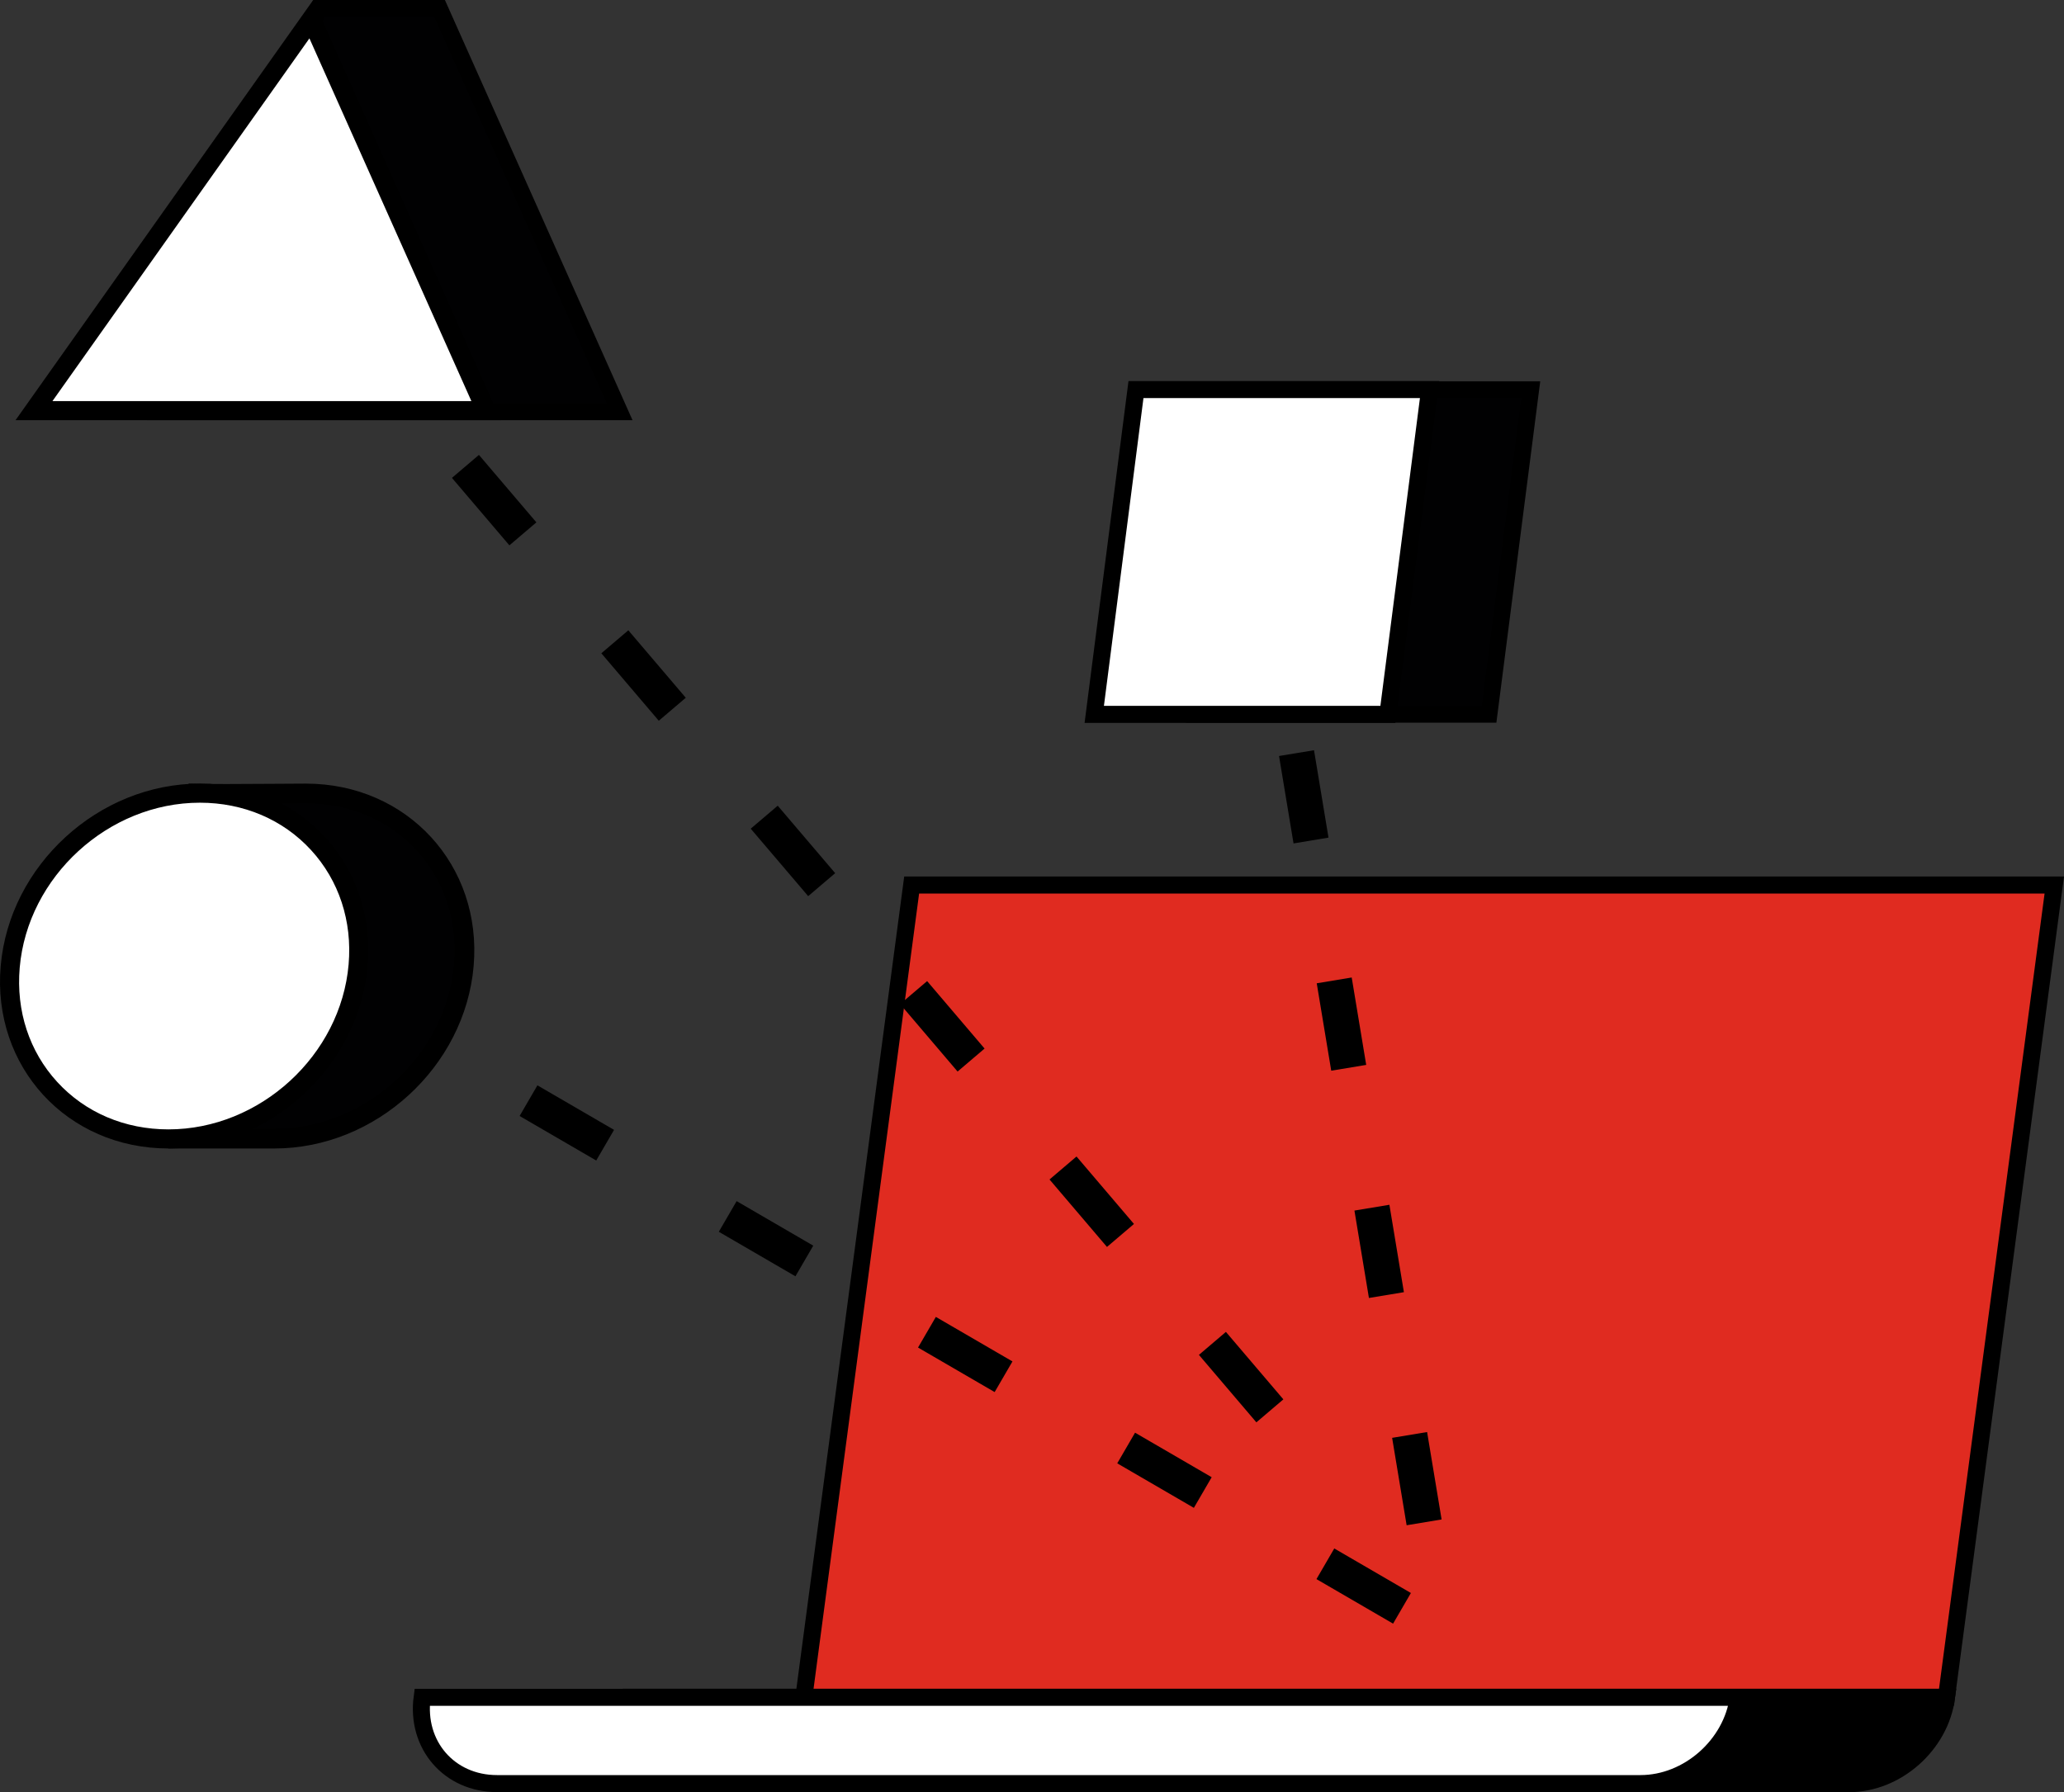
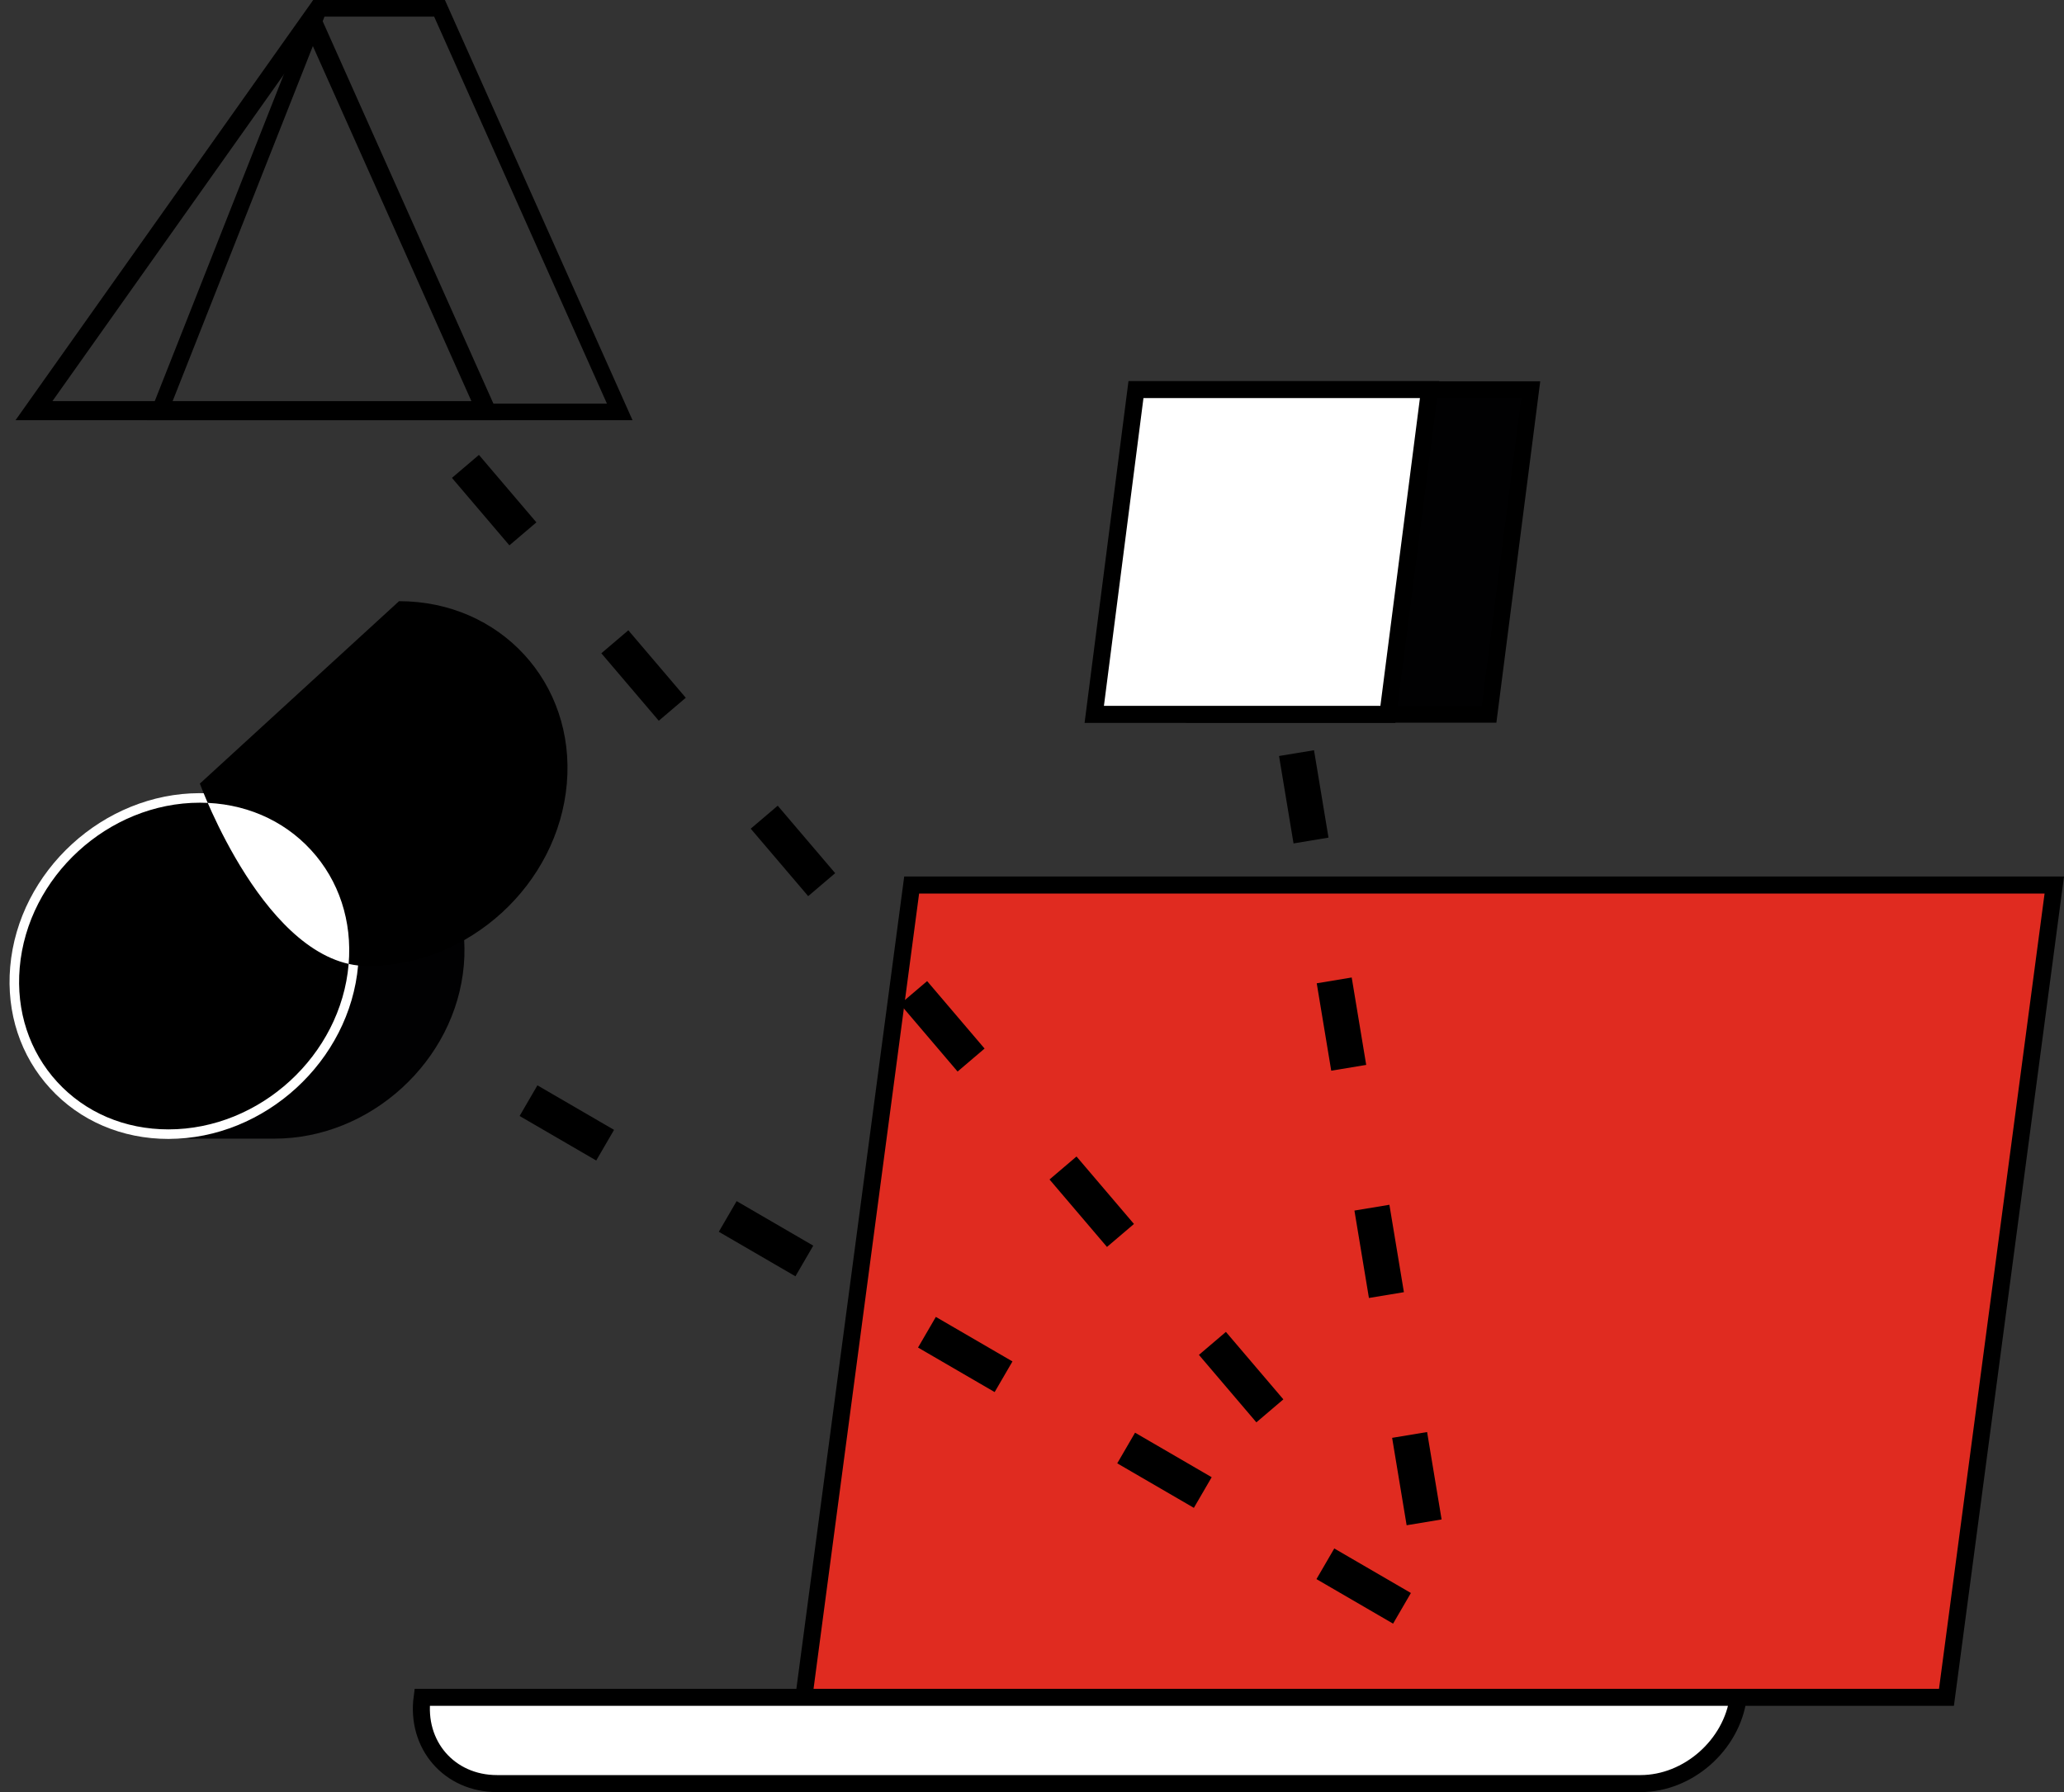
<svg xmlns="http://www.w3.org/2000/svg" id="_17v1" data-name="17v1" width="809.405" height="702.968" viewBox="0 0 809.405 702.968">
  <rect x="0" y="0" width="809.405" height="702.968" fill="#333333" stroke="none" />
  <defs>
    <style> .cls-1 { fill: #E02B20; } .cls-1, .cls-2, .cls-3, .cls-5, .cls-6 { stroke: #000; stroke-miterlimit: 10; } .cls-1, .cls-3 { stroke-width: 6.673px; } .cls-2, .cls-5 { stroke-linecap: round; } .cls-2 { stroke-width: 6.764px; } .cls-3, .cls-8 { fill: #fff; } .cls-4, .cls-6 { fill: none; } .cls-5, .cls-7 { fill: #010102; } .cls-5 { stroke-width: 6.517px; } .cls-6 { stroke-linecap: square; stroke-width: 13.902px; stroke-dasharray: 20.853 69.51; } </style>
  </defs>
  <g>
    <polygon class="cls-1" points="763.311 665.758 315.224 665.758 357.51 347.138 805.597 347.138 763.311 665.758" />
-     <path class="cls-2" d="M862.195,889.793H413.723c-18.683,0-31.818-15.145-29.338-33.828v0H900.512v0C898.033,874.648,880.878,889.793,862.195,889.793Z" transform="translate(-137.202 -190.207)" />
    <path class="cls-3" d="M780.553,889.793H332.082c-18.683,0-31.818-15.145-29.338-33.828v0H818.87v0C816.391,874.648,799.236,889.793,780.553,889.793Z" transform="translate(-137.202 -190.207)" />
    <path class="cls-4" d="M682.235,607.581" transform="translate(-137.202 -190.207)" />
-     <path class="cls-4" d="M285.934,325.915" transform="translate(-137.202 -190.207)" />
    <path class="cls-4" d="M682.235,607.581" transform="translate(-137.202 -190.207)" />
    <path class="cls-4" d="M262.735,580.008" transform="translate(-137.202 -190.207)" />
    <path class="cls-4" d="M682.235,607.581" transform="translate(-137.202 -190.207)" />
    <path class="cls-4" d="M646.776,443.61" transform="translate(-137.202 -190.207)" />
    <polygon class="cls-5" points="583.944 280.206 468.797 280.206 485.16 152.807 600.307 152.807 583.944 280.206" />
    <line class="cls-6" x1="135.145" y1="389.801" x2="558.731" y2="636.034" />
    <polygon class="cls-3" points="544.262 280.206 429.115 280.206 445.478 152.807 560.625 152.807 544.262 280.206" />
    <line class="cls-6" x1="187.028" y1="188.229" x2="536.562" y2="598.688" />
    <line class="cls-6" x1="509.574" y1="302.256" x2="558.731" y2="598.688" />
    <g>
-       <polygon class="cls-7" points="62.53 161.549 125.04 3.258 172.36 3.258 243.021 161.549 62.53 161.549" />
      <path d="M307.449,196.722l67.753,151.777H204.52l59.938-151.777H307.449m4.226-6.515H260.026L194.942,355.014H385.245L311.675,190.207Z" transform="translate(-137.202 -190.207)" />
    </g>
    <g>
-       <polygon class="cls-8" points="13.331 161.063 122.083 7.524 190.622 161.063 13.331 161.063" />
      <path d="M258.544,205.255l63.509,142.271H157.773L258.544,205.255m1.483-15.048-116.733,164.807H333.596L260.026,190.207Z" transform="translate(-137.202 -190.207)" />
    </g>
    <g>
      <path class="cls-7" d="M204.429,636.821c-16.946-11.772-23.684-42.57-21.549-67.367,2.688-31.227,6.759-57.915,29.234-68.006,3.405.094,7.977.139,13.931.139,6.33,0,13.163-.051,19.191-.096,4.696-.035,8.883-.066,11.913-.066,18.15,0,34.584,7.016,46.274,19.755,11.657,12.704,17.224,29.613,15.674,47.612-3.229,37.512-36.546,68.029-74.269,68.029Z" transform="translate(-137.202 -190.207)" />
-       <path d="M257.149,505.282c17.057,0,32.481,6.572,43.432,18.506,10.918,11.898,16.129,27.764,14.674,44.673-3.062,35.567-34.655,64.503-70.425,64.503h-39.15c-15.041-11.409-20.953-39.973-18.955-63.179,2.548-29.598,6.31-54.915,26.196-64.457,3.332.079,7.651.117,13.125.117,6.344,0,13.185-.051,19.22-.096,4.763-.036,8.876-.066,11.884-.066m0-7.715c-6.912,0-19.842.163-31.104.163-5.631,0-10.845-.041-14.681-.163-26.183,11.12-29.812,42.348-32.327,71.556-2.228,25.881,4.609,58.99,24.225,71.556h41.567c39.738,0,74.71-32.037,78.112-71.556s-26.054-71.556-65.792-71.556Z" transform="translate(-137.202 -190.207)" />
    </g>
    <g>
      <path class="cls-8" d="M203.261,636.935c-18.183,0-34.646-7.029-46.358-19.792-11.679-12.728-17.256-29.667-15.704-47.699,3.234-37.569,36.602-68.133,74.382-68.133,18.183,0,34.646,7.029,46.358,19.792,11.679,12.728,17.256,29.668,15.704,47.699C274.409,606.37,241.042,636.935,203.261,636.935Z" transform="translate(-137.202 -190.207)" />
-       <path d="M215.581,505.054c17.121,0,32.605,6.598,43.599,18.58,10.962,11.946,16.194,27.873,14.733,44.847-3.072,35.682-34.766,64.711-70.652,64.711-17.121,0-32.605-6.598-43.599-18.58-10.962-11.946-16.194-27.873-14.733-44.847,3.072-35.682,34.766-64.711,70.652-64.711m0-7.488c-39.738,0-74.71,32.037-78.112,71.556s26.054,71.556,65.792,71.556,74.71-32.037,78.112-71.556-26.054-71.556-65.792-71.556Z" transform="translate(-137.202 -190.207)" />
+       <path d="M215.581,505.054c17.121,0,32.605,6.598,43.599,18.58,10.962,11.946,16.194,27.873,14.733,44.847-3.072,35.682-34.766,64.711-70.652,64.711-17.121,0-32.605-6.598-43.599-18.58-10.962-11.946-16.194-27.873-14.733-44.847,3.072-35.682,34.766-64.711,70.652-64.711m0-7.488s26.054,71.556,65.792,71.556,74.71-32.037,78.112-71.556-26.054-71.556-65.792-71.556Z" transform="translate(-137.202 -190.207)" />
    </g>
  </g>
</svg>